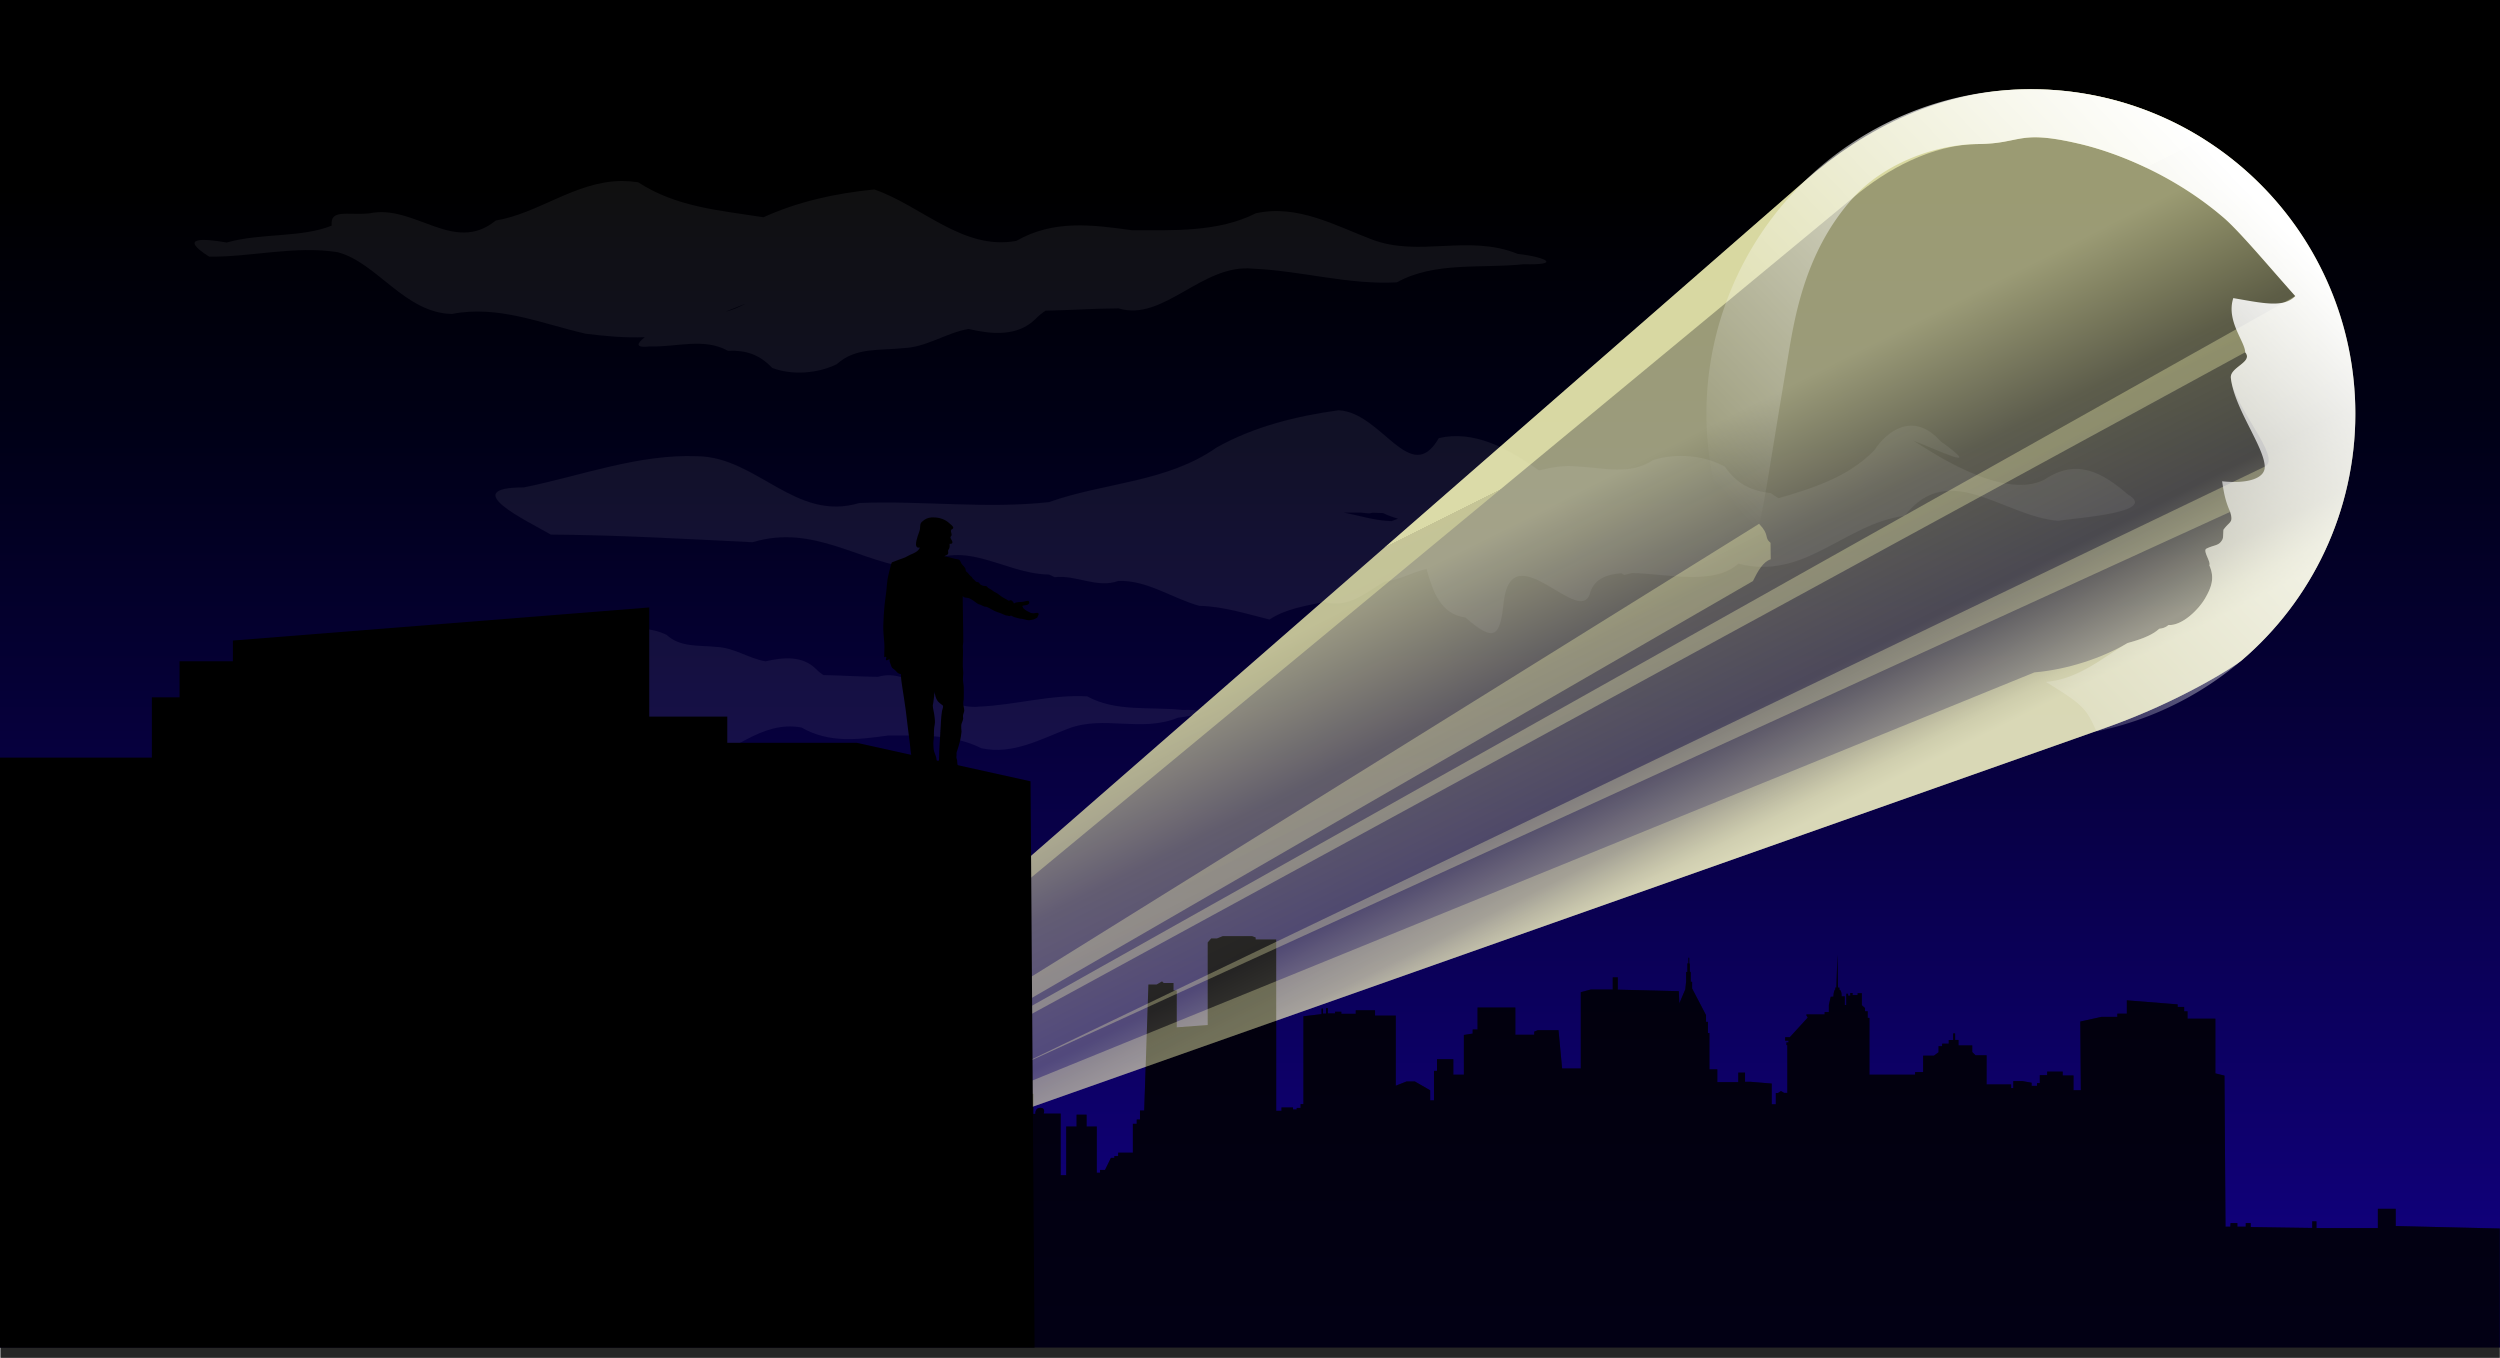
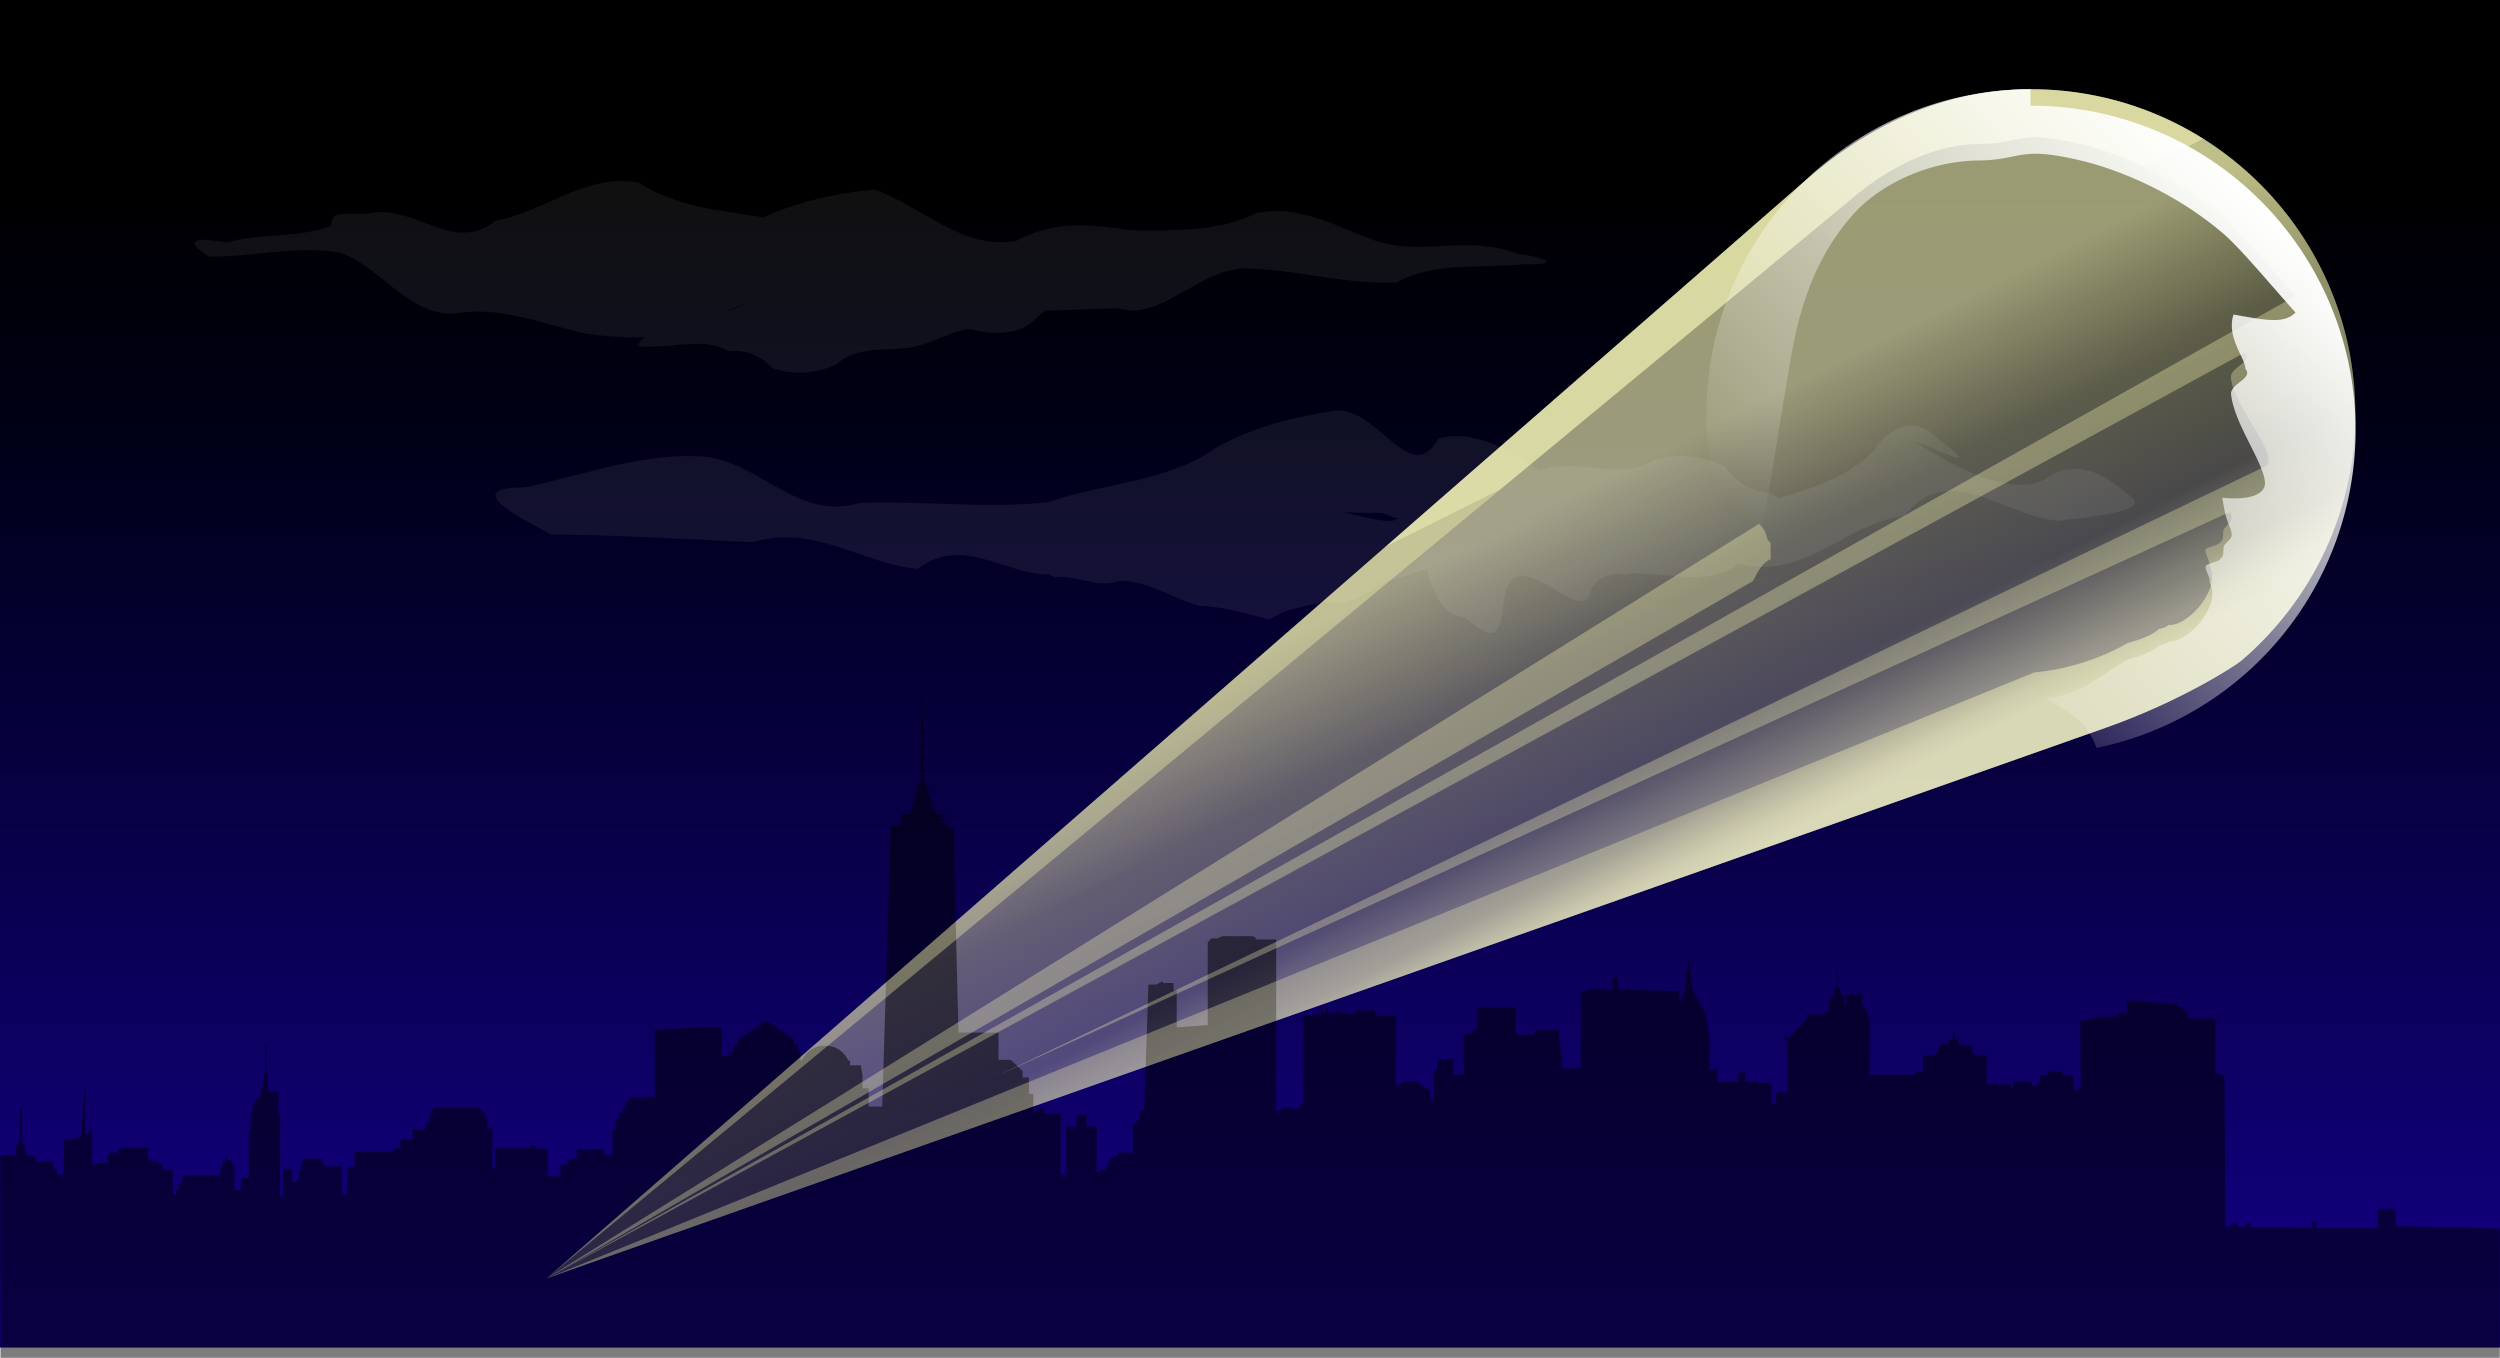
<svg xmlns="http://www.w3.org/2000/svg" xmlns:ns1="http://sodipodi.sourceforge.net/DTD/sodipodi-0.dtd" xmlns:ns2="http://www.inkscape.org/namespaces/inkscape" xmlns:xlink="http://www.w3.org/1999/xlink" id="svg2" ns1:docname="trump signal.svg" ns2:export-filename="/media/OLEG/Vector Art/my_folder/moon.png" viewBox="0 0 2528.809 1373.443" ns1:version="0.32" ns2:export-xdpi="16.886345" version="1.0" ns2:output_extension="org.inkscape.output.svg.inkscape" ns2:export-ydpi="16.886345" ns2:version="1.0.2 (e86c870879, 2021-01-15, custom)" width="2528.809" height="1373.443">
  <title id="title1050">Trump Signal</title>
  <ns1:namedview id="base" ns2:snap-center="true" ns2:zoom="0.16471339" borderopacity="1.0" ns2:current-layer="layer1" ns2:cx="936.74702" ns2:cy="1534.012" ns2:snap-grids="false" ns2:snap-bbox-midpoints="true" ns2:object-paths="true" ns2:snap-bbox="true" showgrid="false" ns2:snap-nodes="true" ns2:snap-midpoints="true" ns2:snap-global="false" ns2:document-units="px" bordercolor="#666666" ns2:window-x="-8" ns2:window-y="-8" ns2:object-nodes="true" ns2:window-width="1366" ns2:pageopacity="0.0" ns2:pageshadow="2" pagecolor="#ffffff" ns2:window-height="745" ns2:document-rotation="0" ns2:window-maximized="1" fit-margin-top="0" fit-margin-left="0" fit-margin-right="0" fit-margin-bottom="0">
    <ns2:grid id="grid2792" visible="true" type="xygrid" enabled="true" empspacing="10" originx="0.007" originy="0.012" />
  </ns1:namedview>
  <defs id="defs4">
    <linearGradient ns2:collect="always" id="linearGradient1046">
      <stop style="stop-color:#ffffff;stop-opacity:1;" offset="0" id="stop1042" />
      <stop style="stop-color:#ffffff;stop-opacity:0;" offset="1" id="stop1044" />
    </linearGradient>
    <linearGradient ns2:collect="always" id="linearGradient1031">
      <stop style="stop-color:#ffffbd;stop-opacity:1" offset="0" id="stop1023" />
      <stop style="stop-color:#ffffaf;stop-opacity:0.6;" offset="0" id="stop1025" />
      <stop style="stop-color:#ffffba;stop-opacity:0.47" offset="0.863" id="stop1027" />
      <stop style="stop-color:#ffffcc;stop-opacity:1" offset="1" id="stop1029" />
    </linearGradient>
    <linearGradient ns2:collect="always" id="linearGradient1007">
      <stop style="stop-color:#ffffbd;stop-opacity:1" offset="0" id="stop1003" />
      <stop style="stop-color:#ffffaf;stop-opacity:0.6;" offset="0.365" id="stop1013" />
      <stop style="stop-color:#ffffba;stop-opacity:0.47" offset="0.715" id="stop1011" />
      <stop style="stop-color:#ffffcc;stop-opacity:1" offset="1" id="stop1005" />
    </linearGradient>
    <linearGradient ns2:collect="always" id="linearGradient884">
      <stop style="stop-color:#000000;stop-opacity:1;" offset="0" id="stop880" />
      <stop style="stop-color:#000016;stop-opacity:1;" offset="0.208" id="stop888" />
      <stop style="stop-color:#120087;stop-opacity:1" offset="1" id="stop882" />
    </linearGradient>
    <linearGradient ns2:collect="always" xlink:href="#linearGradient884" id="linearGradient886" x1="744.455" y1="-825.991" x2="744.455" y2="341.745" gradientUnits="userSpaceOnUse" />
    <filter ns2:collect="always" style="color-interpolation-filters:sRGB" id="filter1319" x="-0.021" width="1.043" y="-0.157" height="1.314">
      <feGaussianBlur ns2:collect="always" stdDeviation="13.226" id="feGaussianBlur1321" />
    </filter>
    <filter ns2:collect="always" style="color-interpolation-filters:sRGB" id="filter1442" x="-0.02" width="1.039" y="-0.169" height="1.338">
      <feGaussianBlur ns2:collect="always" stdDeviation="13.248" id="feGaussianBlur1444" />
    </filter>
    <linearGradient ns2:collect="always" xlink:href="#linearGradient1007" id="linearGradient1009" x1="1442.291" y1="575.653" x2="1614.762" y2="918.075" gradientUnits="userSpaceOnUse" />
    <linearGradient ns2:collect="always" xlink:href="#linearGradient1031" id="linearGradient1021" x1="1555.908" y1="475.98" x2="1752.265" y2="869.515" gradientUnits="userSpaceOnUse" />
    <linearGradient ns2:collect="always" xlink:href="#linearGradient1046" id="linearGradient1048" x1="2819.139" y1="-788.138" x2="2387.176" y2="-375.809" gradientUnits="userSpaceOnUse" />
  </defs>
  <g id="layer1" ns2:label="Layer 1" ns2:groupmode="layer" transform="translate(-510.093,1015.912)">
    <rect id="rect4845" style="fill:url(#linearGradient886);fill-opacity:1;stroke-width:1" height="1363.105" width="2528.809" y="-1015.912" x="510.093" />
-     <path id="path1468" style="opacity:0.698;stroke-width:0.988" d="m 932.307,703.062 0.367,24.141 h -1.646 v 1.586 h 0.975 v 10.789 h -1.098 v 2.318 h 1.098 v 10.975 h -1.646 v 1.705 h 1.402 v 10.975 h -1.891 v 2.193 h 1.525 v 10.547 h -1.951 v 2.072 h 2.195 l -0.123,10.975 -1.889,-0.184 -8.658,32.373 -5.547,0.061 -5.426,0.67 0.061,1.951 3.414,0.914 0.121,0.672 -3.961,0.67 v 1.402 l 2.377,0.488 v 1.402 l -2.195,0.305 v 1.707 h 0.854 l 0.121,1.158 h -9.693 l -8.717,284.336 H 878.656 v -18.412 h -6.217 v -12.803 l -1.646,-10.424 h -10.975 v -4.877 h -1.707 c 0,0 -5.974,-15.059 -23.471,-15.059 -17.496,0 -23.592,14.998 -23.592,14.998 h -1.281 v -9.328 h -2.438 v -7.072 h -4.512 v -5.242 l -27.557,-18.352 -29.02,19.142 v 5.793 h -4.084 v 6.4 h -3.17 v 4.146 h -9.389 v -29.02 c -9.693,-1.524 -67.365,2.926 -67.365,2.926 v 67.733 h -25.727 v 4.328 h -3.293 v 5.244 h -3.414 v 5.975 h -4.145 v 6.521 h -3.109 v 10.914 H 619.377 v 25.543 h -5.67 v -1.523 h -2.805 v -4.268 H 583.469 v 9.541 h -5.822 l -1.615,1.615 h -1.951 v 4.328 h -7.193 v 11.828 h -12.619 v -27.922 h -12.314 v -3.719 h -5.67 v 3.293 h -35.543 v 20.605 h -2.744 v -40.602 h -5 v -11.521 h -1.891 v -2.562 l -6.523,-7.07 h -44.016 l -5.121,4.144 v 4.938 h -1.219 v 6.586 h -3.779 v 5.303 l -1.77,2.195 c -4.511,-1.768 -11.277,-1.098 -11.277,-1.098 v 10.182 h -12.375 v 9.021 h -7.377 v 3.293 h -39.018 v 14.447 l -7.07,2.012 -0.977,27.189 h -4.512 v -28.773 H 327.967 l -2.074,-4.146 v -3.658 h -19.691 v 5.67 c 0,-0.061 -1.951,0 -1.951,0 v 5.73 l -1.949,2.621 v 4.33 h -1.463 v 5.365 h -5.182 v -13.475 h -9.572 v 28.227 h -2.682 v -82.727 h -1.891 v -23.715 H 270.904 v -18.229 h -1.523 v -28.898 h -1.281 v 28.898 h -1.34 l -0.854,12.619 -3.109,12.07 h -3.293 v 3.658 h -2.438 v 3.902 h -1.707 v 7.316 h -1.828 v 17.861 h -1.951 v 48.162 h -7.865 v 12.496 h -6.523 v -23.896 h -1.34 v -2.439 h -1.098 v -1.951 h -1.221 v -2.377 h -3.658 v -2.986 h -2.193 v 4.145 h -2.439 v 5.182 h -1.463 v 4.877 h -1.584 v 4.33 h -37.006 v 3.352 h -1.463 v 5.061 H 180.375 v 7.072 h -2.439 v 4.268 h -3.047 v -25.666 h -10.791 v -5.914 h -4.574 v -2.012 h -5.607 l -2.621,-2.621 h -1.951 v -11.219 h -27.557 l -3.414,4.695 h -7.742 v 2.865 h -2.072 c 0,0 0.122,6.584 0.061,7.133 -0.061,0.548 -7.803,0.365 -7.803,0.365 l -7.498,2.803 -0.307,-38.713 -4.754,6.828 -2.256,-0.061 0.242,-44.443 h -0.791 l -3.232,46.15 -10.059,4.449 -7.133,-0.365 -1.158,35.48 h -6.156 v -6.035 c 0,0 -3.902,-0.061 -3.963,0 -0.061,0.061 0,-7.559 0,-7.559 H 35.768 v -5.854 h -9.266 l -1.523,-11.4 -2.439,-0.609 -0.305,-36.883 h -1.586 l -1.463,37.555 -2.803,0.426 -0.305,10.912 -15.852,-0.305 0.268,204.91 H 2528.574 l 0.01,-130.777 -105.281,-2.502 v -17.436 h -18.045 v 19.51 h -62.123 v -6.828 h -4.268 v 6.705 l -62.244,-0.914 v -4.024 h -4.998 v 3.658 h -8.475 v -3.658 h -6.889 l -0.244,3.658 h -4.877 l -1.035,-152.836 -9.207,-2.256 v -55.355 h -28.164 v -7.438 h -3.416 v -4.451 h -6.584 v -2.561 l -51.393,-4.084 v 13.473 h -9.633 v 3.232 h -15.973 l -21.459,4.754 0.549,69.439 h -7.438 v -14.875 h -10.912 v -3.902 h -15.729 v 3.535 h -7.438 v 8.047 h -2.805 v 2.805 h -5.486 v -3.17 l -9.633,-1.707 h -8.9 v 7.133 h -2.195 v -3.719 h -24.812 v -29.506 h -11.277 l -3.232,-3.232 v -6.705 h -13.9 v -5.549 h -3.414 v -6.644 h -2.012 v 6.707 h -4.449 v 3.717 h -6.707 v 2.562 h -3.598 v 6.096 l -4.693,3.475 h -10.912 v 16.582 h -8.109 v 2.621 h -46.211 v -57.428 h -1.768 v -6.705 h -2.682 v -3.232 l -3.231,-2.865 v -12.191 h -4.268 v 1.949 h -5.061 v -2.133 h -2.377 v 2.744 h -2.195 v -1.951 h -1.828 v 11.34 h -1.524 v -8.719 h -3.172 c 0.121,-6.645 -2.254,-6.705 -2.254,-6.705 v -2.135 h -1.404 l -0.549,-33.592 -1.158,33.531 h -1.035 v 1.707 c -2.012,2.012 -1.891,7.438 -1.891,7.438 l -2.742,0.183 -1.891,8.229 v 7.256 h -4.268 v 2.316 h -18.412 v 1.098 l 1.342,2.133 -18.168,19.875 h -4.693 v 3.475 h 3.353 v 1.768 h -2.074 v 2.744 h 0.916 v 48.344 h -3.172 l -3.291,-1.891 -2.988,2.012 h -2.193 v 11.4 h -4.146 v -20.971 l -21.275,-1.77 h -5.73 v -9.326 h -6.828 v 9.633 h -21.215 v -12.924 h -7.986 v -36.762 h -1.524 v -11.217 h -1.891 v -6.828 l -14.084,-27.008 v -6.705 h -1.34 v -9.572 l -0.977,-0.975 v -7.865 h -0.609 v -5.975 h -0.791 v 5.73 h -1.098 v 8.656 h -1.219 v 9.389 l -0.854,8.23 -6.035,14.145 -0.549,-12.316 -61.697,-1.524 v -12.435 h -5.121 v 12.314 h -22.25 l -10.061,2.682 v 77.182 h -18.898 l -3.658,-38.713 h -20.971 l -3.598,1.463 v 3.109 h -19.082 v -27.494 h -38.225 v 22.191 h -4.938 v 4.144 l -8.9,1.402 v 40.176 h -10.67 v -15.668 h -16.52 v 11.826 h -3.049 v 29.75 h -3.84 v -10.119 l -15.547,-8.963 h -8.291 l -10.973,4.33 v -70.9 h -20.973 v -5.428 h -19.508 v 3.598 h -14.572 v -2.133 h -6.34 v 1.707 h -7.314 v -5.305 h -1.83 v 5.549 h -3.047 v -5.121 h -1.525 v 5.609 l -18.289,2.195 v 88.764 h -2.865 v 3.902 h -3.961 v 1.584 h -3.719 v -2.012 h -11.645 v 3.354 h -5.365 V 950.273 h -20.789 v -2.012 l -3.598,-1.342 h -29.688 l -5.914,2.377 h -5.793 l -3.475,4.023 v 83.521 l -31.336,2.316 v -37.31 h -3.291 v -7.498 h -9.938 l -1.647,-1.646 -5.486,3.17 h -8.291 l -4.268,127.477 h -4.268 v 9.084 h -3.293 v 4.328 h -3.9 v 29.201 h -14.875 v 3.414 h -3.84 v 1.83 h -3.475 l -5.975,12.191 h -5.061 v 2.865 h -3.291 v -46.76 h -10.303 v -12.01 h -10.121 v 12.01 h -10.486 v 49.26 h -5.607 v -62.307 h -17.193 c 0,0 2.317,-5.914 -3.352,-5.914 -5.669,0 -5.061,6.158 -5.061,6.158 h -2.072 v -20.24 h -4.389 v -16.582 h -6.523 v -6.463 l -11.889,-11.338 h -12.438 v -27.557 h -40.48 l -5.059,-206.607 -6.523,-1.584 0.121,-2.316 -6.768,-1.83 0.307,-1.035 4.205,-0.488 -0.06,-1.586 -5.244,-0.914 v -0.67 l 5,-0.428 v -1.951 c -3.962,-2.256 -10.303,-2.256 -10.303,-2.256 l -8.9,-31.092 h -2.195 v -10.791 h 2.074 v -2.561 h -2.014 v -10.547 h 1.77 v -2.256 h -1.891 v -10.607 h 1.646 v -2.072 h -1.768 v -10.912 h 1.646 v -2.256 h -1.951 v -10.912 h 1.279 v -1.463 h -1.523 V 703.062 Z" transform="translate(510.1,-1015.9)" />
    <path id="path1000" style="opacity:0.607;fill:url(#linearGradient1009);fill-opacity:1;stroke-width:0.942" d="m 2053.828,90.234 c -88.876,0.123 -166.693,38.551 -228.484,93.033 L 552.947,1293.066 2130.477,735.945 c 74.854,-26.436 130.274,-62.209 136.824,-67.803 71.145,-60.749 115.186,-150.914 115.188,-249.703 3e-4,-181.263 -146.944,-328.205 -328.207,-328.205 z" transform="translate(510.1,-1015.9)" />
    <path id="path2" style="opacity:0.51;stroke-width:0.988" d="m 932.307,703.062 0.367,24.141 h -1.646 v 1.586 h 0.975 v 10.789 h -1.098 v 2.318 h 1.098 v 10.975 h -1.646 v 1.705 h 1.402 v 10.975 h -1.891 v 2.193 h 1.525 v 10.547 h -1.951 v 2.072 h 2.195 l -0.123,10.975 -1.889,-0.184 -8.658,32.373 -5.547,0.061 -5.426,0.67 0.061,1.951 3.414,0.914 0.121,0.672 -3.961,0.67 v 1.402 l 2.377,0.488 v 1.402 l -2.195,0.305 v 1.707 h 0.854 l 0.121,1.158 h -9.693 l -8.717,284.336 H 878.656 v -18.412 h -6.217 v -12.803 l -1.646,-10.424 h -10.975 v -4.877 h -1.707 c 0,0 -5.974,-15.059 -23.471,-15.059 -17.496,0 -23.592,14.998 -23.592,14.998 h -1.281 v -9.328 h -2.438 v -7.072 h -4.512 v -5.242 l -27.557,-18.352 -29.02,19.142 v 5.793 h -4.084 v 6.4 h -3.17 v 4.146 h -9.389 v -29.02 c -9.693,-1.524 -67.365,2.926 -67.365,2.926 v 67.733 h -25.727 v 4.328 h -3.293 v 5.244 h -3.414 v 5.975 h -4.145 v 6.521 h -3.109 v 10.914 H 619.377 v 25.543 h -5.67 v -1.523 h -2.805 v -4.268 H 583.469 v 9.541 h -5.822 l -1.615,1.615 h -1.951 v 4.328 h -7.193 v 11.828 h -12.619 v -27.922 h -12.314 v -3.719 h -5.67 v 3.293 h -35.543 v 20.605 h -2.744 v -40.602 h -5 v -11.521 h -1.891 v -2.562 l -6.523,-7.07 h -44.016 l -5.121,4.144 v 4.938 h -1.219 v 6.586 h -3.779 v 5.303 l -1.77,2.195 c -4.511,-1.768 -11.277,-1.098 -11.277,-1.098 v 10.182 h -12.375 v 9.021 h -7.377 v 3.293 h -39.018 v 14.447 l -7.07,2.012 -0.977,27.189 h -4.512 v -28.773 H 327.967 l -2.074,-4.146 v -3.658 h -19.691 v 5.67 c 0,-0.061 -1.951,0 -1.951,0 v 5.73 l -1.949,2.621 v 4.33 h -1.463 v 5.365 h -5.182 v -13.475 h -9.572 v 28.227 h -2.682 v -82.727 h -1.891 v -23.715 H 270.904 v -18.229 h -1.523 v -28.898 h -1.281 v 28.898 h -1.34 l -0.854,12.619 -3.109,12.07 h -3.293 v 3.658 h -2.438 v 3.902 h -1.707 v 7.316 h -1.828 v 17.861 h -1.951 v 48.162 h -7.865 v 12.496 h -6.523 v -23.896 h -1.34 v -2.439 h -1.098 v -1.951 h -1.221 v -2.377 h -3.658 v -2.986 h -2.193 v 4.145 h -2.439 v 5.182 h -1.463 v 4.877 h -1.584 v 4.33 h -37.006 v 3.352 h -1.463 v 5.061 H 180.375 v 7.072 h -2.439 v 4.268 h -3.047 v -25.666 h -10.791 v -5.914 h -4.574 v -2.012 h -5.607 l -2.621,-2.621 h -1.951 v -11.219 h -27.557 l -3.414,4.695 h -7.742 v 2.865 h -2.072 c 0,0 0.122,6.584 0.061,7.133 -0.061,0.548 -7.803,0.365 -7.803,0.365 l -7.498,2.803 -0.307,-38.713 -4.754,6.828 -2.256,-0.061 0.242,-44.443 h -0.791 l -3.232,46.15 -10.059,4.449 -7.133,-0.365 -1.158,35.48 h -6.156 v -6.035 c 0,0 -3.902,-0.061 -3.963,0 -0.061,0.061 0,-7.559 0,-7.559 H 35.768 v -5.854 h -9.266 l -1.523,-11.4 -2.439,-0.609 -0.305,-36.883 h -1.586 l -1.463,37.555 -2.803,0.426 -0.305,10.912 -15.852,-0.305 0.268,204.91 H 2528.574 l 0.01,-130.777 -105.281,-2.502 v -17.436 h -18.045 v 19.51 h -62.123 v -6.828 h -4.268 v 6.705 l -62.244,-0.914 v -4.024 h -4.998 v 3.658 h -8.475 v -3.658 h -6.889 l -0.244,3.658 h -4.877 l -1.035,-152.836 -9.207,-2.256 v -55.355 h -28.164 v -7.438 h -3.416 v -4.451 h -6.584 v -2.561 l -51.393,-4.084 v 13.473 h -9.633 v 3.232 h -15.973 l -21.459,4.754 0.549,69.439 h -7.438 v -14.875 h -10.912 v -3.902 h -15.729 v 3.535 h -7.438 v 8.047 h -2.805 v 2.805 h -5.486 v -3.17 l -9.633,-1.707 h -8.9 v 7.133 h -2.195 v -3.719 h -24.812 v -29.506 h -11.277 l -3.232,-3.232 v -6.705 h -13.9 v -5.549 h -3.414 v -6.644 h -2.012 v 6.707 h -4.449 v 3.717 h -6.707 v 2.562 h -3.598 v 6.096 l -4.693,3.475 h -10.912 v 16.582 h -8.109 v 2.621 h -46.211 v -57.428 h -1.768 v -6.705 h -2.682 v -3.232 l -3.231,-2.865 v -12.191 h -4.268 v 1.949 h -5.061 v -2.133 h -2.377 v 2.744 h -2.195 v -1.951 h -1.828 v 11.34 h -1.524 v -8.719 h -3.172 c 0.121,-6.645 -2.254,-6.705 -2.254,-6.705 v -2.135 h -1.404 l -0.549,-33.592 -1.158,33.531 h -1.035 v 1.707 c -2.012,2.012 -1.891,7.438 -1.891,7.438 l -2.742,0.183 -1.891,8.229 v 7.256 h -4.268 v 2.316 h -18.412 v 1.098 l 1.342,2.133 -18.168,19.875 h -4.693 v 3.475 h 3.353 v 1.768 h -2.074 v 2.744 h 0.916 v 48.344 h -3.172 l -3.291,-1.891 -2.988,2.012 h -2.193 v 11.4 h -4.146 v -20.971 l -21.275,-1.77 h -5.73 v -9.326 h -6.828 v 9.633 h -21.215 v -12.924 h -7.986 v -36.762 h -1.524 v -11.217 h -1.891 v -6.828 l -14.084,-27.008 v -6.705 h -1.34 v -9.572 l -0.977,-0.975 v -7.865 h -0.609 v -5.975 h -0.791 v 5.73 h -1.098 v 8.656 h -1.219 v 9.389 l -0.854,8.23 -6.035,14.145 -0.549,-12.316 -61.697,-1.524 v -12.435 h -5.121 v 12.314 h -22.25 l -10.061,2.682 v 77.182 h -18.898 l -3.658,-38.713 h -20.971 l -3.598,1.463 v 3.109 h -19.082 v -27.494 h -38.225 v 22.191 h -4.938 v 4.144 l -8.9,1.402 v 40.176 h -10.67 v -15.668 h -16.52 v 11.826 h -3.049 v 29.75 h -3.84 v -10.119 l -15.547,-8.963 h -8.291 l -10.973,4.33 v -70.9 h -20.973 v -5.428 h -19.508 v 3.598 h -14.572 v -2.133 h -6.34 v 1.707 h -7.314 v -5.305 h -1.83 v 5.549 h -3.047 v -5.121 h -1.525 v 5.609 l -18.289,2.195 v 88.764 h -2.865 v 3.902 h -3.961 v 1.584 h -3.719 v -2.012 h -11.645 v 3.354 h -5.365 V 950.273 h -20.789 v -2.012 l -3.598,-1.342 h -29.688 l -5.914,2.377 h -5.793 l -3.475,4.023 v 83.521 l -31.336,2.316 v -37.31 h -3.291 v -7.498 h -9.938 l -1.647,-1.646 -5.486,3.17 h -8.291 l -4.268,127.477 h -4.268 v 9.084 h -3.293 v 4.328 h -3.9 v 29.201 h -14.875 v 3.414 h -3.84 v 1.83 h -3.475 l -5.975,12.191 h -5.061 v 2.865 h -3.291 v -46.76 h -10.303 v -12.01 h -10.121 v 12.01 h -10.486 v 49.26 h -5.607 v -62.307 h -17.193 c 0,0 2.317,-5.914 -3.352,-5.914 -5.669,0 -5.061,6.158 -5.061,6.158 h -2.072 v -20.24 h -4.389 v -16.582 h -6.523 v -6.463 l -11.889,-11.338 h -12.438 v -27.557 h -40.48 l -5.059,-206.607 -6.523,-1.584 0.121,-2.316 -6.768,-1.83 0.307,-1.035 4.205,-0.488 -0.06,-1.586 -5.244,-0.914 v -0.67 l 5,-0.428 v -1.951 c -3.962,-2.256 -10.303,-2.256 -10.303,-2.256 l -8.9,-31.092 h -2.195 v -10.791 h 2.074 v -2.561 h -2.014 v -10.547 h 1.77 v -2.256 h -1.891 v -10.607 h 1.646 v -2.072 h -1.768 v -10.912 h 1.646 v -2.256 h -1.951 v -10.912 h 1.279 v -1.463 h -1.523 V 703.062 Z" transform="translate(510.1,-1015.9)" />
    <path id="path3626" style="opacity:0.25;fill:#ffffff;stroke:none;stroke-width:0.84;filter:url(#filter1442)" d="m 1139.742,-832.818 c -0.756,-0.007 -1.513,-0.007 -2.269,0.002 -46.218,1.111 -82.154,32.544 -125.953,40.016 -42.443,34.643 -82.291,-17.184 -127.996,-7.238 -22.326,1.931 -39.772,-4.585 -37.898,12.355 -30.539,12.455 -71.598,7.254 -106.25,17.096 -23.393,-4.113 -49.456,-5.863 -17.783,14.217 40.719,0.831 86.555,-11.368 130.02,-4.457 39.863,10.445 67.639,61.35 115.533,62.49 46.854,-9.245 90.471,9.7 135.393,19.98 19.342,2.393 39.761,4.348 59.785,3.518 -7.647,6.066 -10.921,11.209 5.734,9.295 26.184,0.984 53.847,-9.112 78.392,4.473 17.914,-0.824 31.964,3.705 44.697,17.281 20.08,7.713 46.054,5.748 65.381,-3.756 18.863,-17.32 44.035,-13.628 67.539,-16.26 23.049,-0.835 42.93,-15.395 65.695,-19.383 22.429,5.275 49.322,8.343 67.898,-10.223 3.149,-3.254 6.541,-5.967 10.113,-8.281 24.404,-0.36 48.941,-2.228 73.668,-2.311 45.712,13.992 84.552,-45.62 136.352,-40.125 48.48,2.059 96.279,16.505 145.297,13.795 38.318,-21.287 85.813,-13.726 128.203,-18.303 38.647,1.06 22.948,-7.209 -6.045,-10.449 -50.006,-20.298 -99.801,3.854 -147.875,-14.74 -36.215,-13.695 -74.778,-35.655 -116.975,-26.338 -37.948,19.245 -83.403,17.184 -125.326,17.145 -40.215,-5.555 -79.362,-10.782 -116.873,10.758 -53.971,10.078 -95.941,-35.567 -143.744,-52.008 -41.241,4.093 -78.283,12.785 -112.103,28.133 -44.8,-7.097 -87.845,-10.152 -126.789,-35.396 -5.236,-0.776 -10.526,-1.233 -15.82,-1.285 z m 124.764,123.938 c -6.614,3.549 -13.426,6.542 -20.666,8.309 6.839,-2.78 13.716,-5.565 20.666,-8.309 z" />
    <path id="path1047" style="opacity:0.255;fill:#ffffff;fill-opacity:1;stroke:none;stroke-width:1.512;stroke-linecap:round;filter:url(#filter1319)" d="m 1780.175,-598.138 c -38.24,5.262 -76.621,14.737 -110.588,33.738 -45.264,31.854 -101.67,31.64 -152.09,49.58 -56.913,6.341 -114.754,-1.5 -172.064,0.809 -57.775,17.518 -92.723,-41.707 -146.824,-42.43 -53.832,-2.14 -105.291,17.738 -157.475,28.283 -61.374,0.053 3.055,30.441 24.442,42.832 60.648,0.369 122.063,3.941 182.957,6.926 56.684,-17.032 97.07,19.105 149.869,24.189 40.378,-30.458 76.371,3.967 117.984,5.088 0.477,0.051 0.951,0.089 1.426,0.131 1.82,0.851 3.497,1.638 4.834,2.312 19.495,-2.36 38.59,10.444 57.793,3.373 26.077,-0.877 48.889,15.818 73.438,22.617 21.843,0.448 42.862,7.307 63.641,12.412 14.699,-9.743 32.412,-12.303 49.305,-15.885 22.571,5.906 36.765,-7.768 54.828,-18.381 13.433,-1.47 25.59,-8.647 38.352,-11.637 5.812,21.003 12.908,41.064 35.301,44.066 26.66,23.371 31.577,17.319 34.795,-14.783 8.092,-62.83 70.714,26.836 78.652,-8.717 4.136,-11.535 14.54,-15.697 28.027,-16.656 0.854,0.509 1.7,1.034 2.535,1.588 2.334,-0.574 4.673,-1.173 7.014,-1.779 31.761,0.583 74.559,11.704 96.504,-8.508 59.995,15.674 96.486,-36.284 150.967,-43.436 40.415,-51.447 88.972,0.293 139.024,4.6 15.328,-2.638 91.942,-7.279 63.685,-23.773 -23.279,-20.031 -46.472,-33.49 -75.971,-13.604 -39.257,20.014 -108.859,-29.617 -118.723,-35.246 19.299,6.977 66.718,30.509 24.467,0.398 -24.086,-27.263 -48.343,-9.8 -60.242,8.389 -23.486,23.918 -54.719,34.019 -86.637,43.246 -2.389,-1.306 -4.722,-2.803 -6.982,-4.549 -17.832,-1.901 -31.032,-8.508 -41.56,-23.857 -18.679,-10.668 -44.651,-12.663 -65.195,-6.199 -21.27,14.26 -45.592,6.796 -69.223,5.834 -11.673,-1.36 -23.074,0.929 -34.506,3.564 -27.818,-20.264 -59.645,-36.764 -90.811,-29.244 -25.727,44.668 -51.459,-23.346 -90.947,-25.293 z m 10.871,92.82 c 3.084,-0.007 6.165,-5.3e-4 9.244,0.019 2.515,0.18 5.041,0.429 7.582,0.771 1.065,-0.24 2.105,-0.448 3.121,-0.629 3.18,0.067 6.356,0.155 9.527,0.275 4.381,2.155 8.932,3.802 13.588,5.084 -1.977,0.726 -3.935,1.468 -5.842,2.236 -14.734,-0.313 -28.962,-5.023 -43.277,-7.725 2.019,-0.012 4.039,-0.029 6.057,-0.033 z" transform="matrix(1.115,0,0,1.115,-120.83,65.997)" />
-     <path id="path1453" style="opacity:0.25;fill:#ffffff;stroke:none;stroke-width:0.84;filter:url(#filter1442)" d="m 1139.742,-832.818 c -0.756,-0.007 -1.513,-0.007 -2.269,0.002 -46.218,1.111 -82.154,32.544 -125.953,40.016 -42.443,34.643 -82.291,-17.184 -127.996,-7.238 -22.326,1.931 -39.772,-4.585 -37.898,12.355 -30.539,12.455 -71.598,7.254 -106.25,17.096 -23.393,-4.113 -49.456,-5.863 -17.783,14.217 40.719,0.831 86.555,-11.368 130.02,-4.457 39.863,10.445 67.639,61.35 115.533,62.49 46.854,-9.245 90.471,9.7 135.393,19.98 19.342,2.393 39.761,4.348 59.785,3.518 -7.647,6.066 -10.921,11.209 5.734,9.295 26.184,0.984 53.847,-9.112 78.392,4.473 17.914,-0.824 31.964,3.705 44.697,17.281 20.08,7.713 46.054,5.748 65.381,-3.756 18.863,-17.32 44.035,-13.628 67.539,-16.26 23.049,-0.835 42.93,-15.395 65.695,-19.383 22.429,5.275 49.322,8.343 67.898,-10.223 3.149,-3.254 6.541,-5.967 10.113,-8.281 24.404,-0.36 48.941,-2.228 73.668,-2.311 45.712,13.992 84.552,-45.62 136.352,-40.125 48.48,2.059 96.279,16.505 145.297,13.795 38.318,-21.287 85.813,-13.726 128.203,-18.303 38.647,1.06 22.948,-7.209 -6.045,-10.449 -50.006,-20.298 -99.801,3.854 -147.875,-14.74 -36.215,-13.695 -74.778,-35.655 -116.975,-26.338 -37.948,19.245 -83.403,17.184 -125.326,17.145 -40.215,-5.555 -79.362,-10.782 -116.873,10.758 -53.971,10.078 -95.941,-35.567 -143.744,-52.008 -41.241,4.093 -78.283,12.785 -112.103,28.133 -44.8,-7.097 -87.845,-10.152 -126.789,-35.396 -5.236,-0.776 -10.526,-1.233 -15.82,-1.285 z m 124.764,123.938 c -6.614,3.549 -13.426,6.542 -20.666,8.309 6.839,-2.78 13.716,-5.565 20.666,-8.309 z" transform="matrix(0.751,0,0,-0.751,165.623,-859.998)" />
    <path id="path956" style="opacity:0.607;fill:url(#linearGradient1021);fill-opacity:1;stroke-width:0.942" d="m 2053.828,90.234 c -88.876,0.123 -166.693,38.551 -228.484,93.033 L 552.947,1293.066 1875.297,199.174 c 32.671,-27.477 78.54,-53.049 125.572,-53.492 45.077,-0.424 39.556,-15.191 103.85,0.084 32.77,7.785 92.074,29.326 144.588,74.428 16.59,14.248 49.057,53.223 72.436,79.27 L 552.947,1293.066 2271.049,356.334 c 8.523,9.961 -15.636,14.991 -14.484,25.891 3.201,30.303 52.332,81.098 34.293,89.77 L 1008.117,1088.584 2255.887,517.75 c 3.406,11.52 -0.441,9.222 -6.83,18.109 -0.531,8.201 0.116,8.715 -2.361,11.918 -3.35,4.331 -7.203,3.436 -14.795,7.139 -4.161,2.03 4.753,13.47 2.889,16.857 5.536,12.752 2.446,21.817 -4.348,33.598 -6.188,10.729 -22.774,27.651 -37.06,26.867 -2.917,2.689 -6.42,3.448 -9.227,3.754 -7.972,7.309 -21.115,11.442 -32.119,14.469 -26.237,15.348 -60.859,26.789 -94.221,29.667 L 552.947,1293.066 2130.477,735.945 c 74.854,-26.436 130.274,-62.209 136.824,-67.803 71.145,-60.749 115.186,-150.914 115.188,-249.703 3e-4,-181.263 -146.944,-328.205 -328.207,-328.205 z M 552.947,1293.066 994.619,1081.527 Z m 0,0 1220.172,-705.312 c 4.946,-10.233 10.615,-19.884 18.041,-22.035 l -0.225,-16.637 c -6.88,-5.611 -0.356,-7.363 -11.564,-19.258 z" transform="translate(510.1,-1015.9)" ns1:nodetypes="ccccscscccsscccsccscccccsscscccccccccc" />
-     <path id="path2-7" style="opacity:1;fill:url(#linearGradient1048);fill-opacity:1;stroke-width:0.942" d="m 2563.927,-925.665 a 328.205,328.205 0 0 0 -327.751,328.206 328.205,328.205 0 0 0 47.044,169.314 c 4.946,-10.233 10.614,-19.884 18.04,-22.035 l -0.224,-16.637 c -6.88,-5.611 -0.357,-7.363 -11.565,-19.258 5.472,-19.848 12.672,-71.045 27.597,-158.857 7.071,-41.599 15.722,-113.978 68.329,-171.793 28.73,-31.575 78.541,-53.05 125.573,-53.493 45.077,-0.424 39.556,-15.192 103.849,0.083 32.77,7.785 92.073,29.328 144.587,74.429 16.59,14.248 49.057,53.224 72.436,79.27 -11.686,11.992 -31.508,7.5 -62.713,2.05 -7.471,23.083 11.919,43.963 12.02,54.819 8.523,9.961 -15.636,14.993 -14.484,25.892 3.201,30.303 33.756,69.761 34.293,89.768 0.316,11.778 -16.896,17.604 -43.145,14.827 1.677,10.223 2.709,18.813 8.173,30.929 3.406,11.52 -0.441,9.223 -6.83,18.111 -0.531,8.201 0.116,8.715 -2.361,11.918 -3.35,4.331 -7.203,3.435 -14.795,7.138 -4.161,2.03 4.754,13.47 2.89,16.858 5.536,12.752 2.447,21.817 -4.347,33.597 -6.188,10.729 -22.774,27.65 -37.061,26.866 -2.917,2.689 -6.42,3.449 -9.227,3.755 -7.972,7.309 -21.116,11.441 -32.12,14.468 -26.237,15.348 -49.211,36.409 -82.573,39.287 37.224,22.861 40.897,26.604 51.16,50.119 a 328.205,328.205 0 0 0 261.866,-321.427 328.205,328.205 0 0 0 -328.206,-328.206 328.205,328.205 0 0 0 -0.455,0 z" />
-     <path id="rect873" style="fill:#000000;fill-opacity:1;stroke-width:1" d="m 1166.816,-401.457 v 110.404 h 78.938 v 26.488 h 130.893 l 175.85,38.957 4.082,572.801 H 510.093 v -596.777 h 153.629 v -60.947 h 27.992 v -36.477 h 53.955 v -20.982 z" />
-     <path id="path4555" style="fill:#000000;stroke:none;stroke-width:0.116" d="m 1454.179,-492.536 c 5.986,-0.018 12.072,1.867 16.431,6.113 1.069,1.041 3.888,2.833 3.705,4.54 -0.113,1.059 -1.622,1.132 -2.071,1.985 -0.844,1.606 0.715,3.693 0.424,5.353 -0.154,0.878 -1.332,1.504 -1.179,2.329 0.296,1.589 1.62,2.861 1.97,4.425 0.204,0.907 -0.412,1.809 -1.336,1.955 -0.49,0.077 -1.019,0.025 -1.514,0.025 0.212,1.675 0.167,3.178 -0.419,4.775 -0.222,0.605 -0.78,0.983 -0.974,1.63 -0.342,1.15 0.247,2.346 -0.042,3.494 -0.297,1.181 -2.761,2.18 -3.806,2.562 v 0.116 c 3.685,0.694 7.22,1.626 10.831,2.629 1.181,0.328 3.214,0.327 4.188,1.041 1.311,0.961 1.41,2.44 2.187,3.667 1.063,1.68 2.864,3.006 3.875,4.775 0.526,0.922 0.256,2.182 0.825,3.143 0.36,0.61 1.082,0.793 1.551,1.295 0.709,0.759 1.231,1.67 1.943,2.433 0.74,0.793 1.651,1.374 2.422,2.121 0.438,0.424 0.431,1.008 0.787,1.469 0.373,0.482 0.976,0.678 1.405,1.093 0.657,0.635 1.121,1.476 1.897,1.99 0.83,0.549 1.937,0.352 2.795,0.899 0.781,0.499 0.809,1.236 1.424,1.816 0.688,0.65 2.004,1.089 2.885,1.416 1.277,0.475 2.755,-0.021 3.955,0.734 0.59,0.371 0.713,1.118 1.291,1.506 1.024,0.688 2.213,1.155 3.256,1.827 1.002,0.645 1.883,1.489 2.912,2.091 0.94,0.55 2.006,0.899 2.912,1.508 2.049,1.377 3.776,3.015 5.939,4.257 1.27,0.729 2.573,1.402 3.843,2.129 0.577,0.33 1.22,0.909 1.863,1.08 0.626,0.166 1.23,-0.488 1.863,-0.515 1.159,-0.05 2.08,1.201 2.795,1.948 l 0.715,1.463 c 0.839,-0.551 1.487,-0.867 2.129,-1.045 1.116,-0.309 3.837,-0.591 5.519,-0.572 0.611,0.007 1.848,-0.201 3.06,-0.515 2.021,-0.524 3.288,-0.706 3.874,-0.554 0.084,0.022 0.154,0.05 0.21,0.086 0.347,0.217 0.716,1.109 0.714,1.727 0,0.868 -0.972,1.831 -2.294,2.278 -0.336,0.113 -1.137,0.255 -1.782,0.313 -1.312,0.12 -2.974,0.511 -3.017,0.71 -0.016,0.072 0.091,0.282 0.237,0.468 0.146,0.185 0.339,0.627 0.427,0.982 0.184,0.736 1.19,1.811 2.32,2.479 0.367,0.217 1.07,0.676 1.56,1.02 0.491,0.344 1.39,0.818 1.998,1.054 0.608,0.236 1.373,0.615 1.701,0.842 0.385,0.266 0.687,0.388 0.852,0.344 0.141,-0.038 0.747,0.033 1.347,0.156 0.921,0.189 1.275,0.177 2.26,-0.074 0.642,-0.164 1.299,-0.259 1.46,-0.212 0.161,0.047 0.48,0.034 0.71,-0.029 1.52,-0.419 2.36,1.472 1.191,2.68 -0.34,0.351 -0.442,0.573 -0.491,1.067 -0.086,0.868 -0.412,1.167 -2.232,2.048 -1.77,0.856 -2.188,0.989 -4.219,1.333 -2.891,0.49 -2.824,0.495 -6.483,-0.452 -2.662,-0.689 -3.42,-0.837 -3.872,-0.753 -0.466,0.086 -1.158,-0.059 -4.064,-0.854 -3.325,-0.91 -3.577,-1 -4.969,-1.778 -0.431,-0.241 -0.828,-0.459 -1.2,-0.659 -0.657,0.579 -1.453,0.785 -2.45,0.443 -0.776,-0.446 -1.929,-0.283 -2.782,-0.556 -1.786,-0.57 -3.479,-1.546 -5.241,-2.21 -1.929,-0.727 -3.957,-1.239 -5.823,-2.12 -2.773,-1.31 -5.31,-3.05 -8.152,-4.232 -0.764,-0.318 -1.555,-0.092 -2.329,-0.31 -1.397,-0.395 -2.632,-1.283 -3.96,-1.849 -0.675,-0.288 -1.444,-0.273 -2.096,-0.612 -2.44,-1.267 -4.421,-3.339 -6.871,-4.634 -0.914,-0.483 -1.929,-1.183 -2.912,-1.488 -1.533,-0.475 -3.244,-0.217 -4.775,-0.889 -0.573,-0.251 -0.906,-0.79 -1.397,-1.152 0,15.378 0.607,30.765 0.582,46.118 0,1.484 -0.427,2.943 -0.465,4.425 -0.041,1.665 0.232,3.333 0.232,5.008 0,5.118 -0.358,10.237 -0.232,15.373 0.056,2.251 0.408,4.501 0.464,6.755 0.051,2.131 -0.398,4.189 -0.347,6.289 0.069,2.793 0.78,5.628 0.814,8.385 0.045,3.706 0.157,7.489 -0.01,11.18 -0.01,0.221 -0.025,0.441 -0.044,0.66 l 0.049,-0.194 v 0.466 h -0.076 c -0.011,0.11 -0.021,0.221 -0.034,0.331 l 0.11,-0.331 v 0.349 h -0.112 c -0.02,0.176 -0.042,0.351 -0.064,0.526 -0.145,1.135 -0.317,2.26 -0.288,3.434 0.057,2.306 0.929,4.455 0.94,6.794 l 0.107,-0.854 v 0.932 h -0.107 c 0,0.193 -0.01,0.387 -0.02,0.582 -0.011,0.166 -0.033,0.329 -0.06,0.49 -0.2,1.18 -0.778,2.233 -1.014,3.39 -0.021,0.104 -0.04,0.208 -0.055,0.313 -0.145,1.011 -0.01,2.062 0.013,3.097 l 0.079,-1.35 v 1.98 h -0.087 c -0.018,0.393 -0.064,0.783 -0.165,1.165 -0.125,0.477 -0.295,0.953 -0.478,1.429 -0.074,0.191 -0.148,0.383 -0.225,0.574 -0.41,1.028 -0.833,2.062 -0.97,3.121 -0.016,0.127 -0.03,0.255 -0.041,0.383 l 0.103,-0.616 v 0.699 h -0.11 c -0.158,1.98 0.26,4.072 0.257,6.101 l 0.087,-1.559 v 2.096 h -0.098 c -0.01,0.195 -0.02,0.389 -0.038,0.582 -0.011,0.115 -0.023,0.229 -0.035,0.343 -0.261,2.537 -0.696,5.027 -1.251,7.485 -0.045,0.202 -0.092,0.404 -0.139,0.605 -0.047,0.204 -0.096,0.408 -0.145,0.611 -0.088,0.362 -0.178,0.724 -0.27,1.086 -0.673,2.624 -1.47,5.216 -2.325,7.799 -0.038,0.116 -0.076,0.232 -0.115,0.348 -0.098,0.293 -0.196,0.585 -0.295,0.877 -0.04,0.117 -0.079,0.235 -0.119,0.352 -0.02,0.059 -0.04,0.117 -0.06,0.176 -0.02,0.058 -0.037,0.114 -0.053,0.17 -0.259,0.891 -0.065,1.454 -0.065,2.392 0,0.303 -0.033,0.611 -0.073,0.921 l 0.074,-0.222 v 0.349 h -0.09 c -0.062,0.46 -0.134,0.922 -0.136,1.376 l 0.109,-0.328 v 0.349 h -0.11 c 0,0.117 0.01,0.234 0.016,0.349 0.022,0.227 0.064,0.452 0.117,0.675 0.029,0.123 0.063,0.246 0.097,0.368 0.176,0.623 0.405,1.241 0.512,1.882 0.012,0.073 0.023,0.146 0.032,0.219 0.216,1.797 -0.01,3.23 0.682,4.941 0.04,0.099 0.082,0.198 0.128,0.299 0.099,0.215 0.218,0.421 0.349,0.621 0.166,0.252 0.354,0.495 0.548,0.733 0.157,0.192 0.316,0.383 0.475,0.573 0.035,0.042 0.071,0.084 0.106,0.127 0.215,0.258 0.423,0.519 0.608,0.789 0.016,0.023 0.032,0.046 0.048,0.069 0.189,0.285 0.359,0.579 0.518,0.879 0.04,0.076 0.079,0.154 0.118,0.231 0.039,0.077 0.079,0.154 0.117,0.232 0.038,0.079 0.076,0.157 0.113,0.236 0.125,0.265 0.245,0.533 0.364,0.801 0.035,0.081 0.072,0.161 0.107,0.242 0.118,0.269 0.238,0.537 0.361,0.804 0.064,0.14 0.129,0.279 0.195,0.417 0.165,0.342 0.348,0.701 0.533,1.067 0.039,0.078 0.078,0.154 0.117,0.232 0.039,0.077 0.077,0.155 0.117,0.233 0.566,1.127 1.13,2.327 1.393,3.499 0.051,0.227 0.091,0.452 0.117,0.676 0.06,0.51 -0.183,1.877 -0.599,2.202 -0.119,0.093 -0.26,0.167 -0.413,0.229 -0.311,0.126 -0.679,0.194 -1.062,0.229 v 0.018 h -0.25 c -0.352,0.02 -0.704,0.017 -1.031,0.011 v 0.105 h -0.932 l 0.854,-0.107 c -0.224,-0.004 -0.438,-0.01 -0.621,-0.01 -0.564,0 -1.189,-0.049 -1.842,-0.138 -2.04,-0.276 -4.378,-0.954 -6.175,-1.86 -0.104,-0.052 -0.206,-0.106 -0.306,-0.159 -0.076,-0.041 -0.151,-0.083 -0.225,-0.124 -0.126,-0.071 -0.248,-0.143 -0.366,-0.217 -0.139,-0.087 -0.274,-0.175 -0.402,-0.264 -0.323,-0.226 -0.688,-0.474 -1.031,-0.748 -0.422,-0.336 -0.812,-0.713 -1.049,-1.148 -0.191,-0.351 -0.282,-0.749 -0.329,-1.165 h -0.037 l 0.028,-0.082 c -0.047,-0.471 -0.04,-0.962 -0.059,-1.432 h -0.085 l 0.067,-0.332 c -0.012,-0.166 -0.03,-0.328 -0.057,-0.483 -0.065,-0.369 -0.149,-0.759 -0.25,-1.157 -0.221,-0.877 -0.528,-1.801 -0.929,-2.681 -0.084,-0.186 -0.173,-0.369 -0.266,-0.55 -0.04,-0.077 -0.08,-0.153 -0.121,-0.229 -0.109,-0.201 -0.223,-0.398 -0.342,-0.59 -0.301,-0.482 -0.636,-0.93 -1.006,-1.323 -0.076,-0.08 -0.152,-0.159 -0.231,-0.235 -0.181,-0.174 -0.37,-0.335 -0.567,-0.481 -0.122,-0.09 -0.247,-0.174 -0.374,-0.253 v 0.394 h -0.117 l 0.101,-0.404 c -0.034,-0.021 -0.066,-0.042 -0.101,-0.062 0,1.035 -0.435,1.105 -0.977,0.86 -0.122,-0.055 -0.248,-0.125 -0.377,-0.205 -0.249,-0.154 -0.505,-0.34 -0.742,-0.506 -0.144,-0.101 -0.282,-0.206 -0.416,-0.315 -0.15,-0.122 -0.295,-0.25 -0.434,-0.381 -0.12,-0.113 -0.237,-0.229 -0.351,-0.348 -0.133,-0.139 -0.261,-0.282 -0.387,-0.428 -0.162,-0.187 -0.319,-0.379 -0.474,-0.574 -0.154,-0.194 -0.306,-0.391 -0.457,-0.591 -0.106,-0.14 -0.212,-0.281 -0.318,-0.423 -0.01,-0.013 -0.022,-0.028 -0.033,-0.041 -0.108,-0.14 -0.239,-0.291 -0.364,-0.451 -0.123,-0.157 -0.239,-0.323 -0.321,-0.494 -0.064,-0.134 -0.107,-0.271 -0.115,-0.411 -0.01,-0.112 0.01,-0.22 0.035,-0.325 0.082,-0.326 0.282,-0.632 0.379,-0.962 0.033,-0.111 0.054,-0.225 0.055,-0.343 0.036,-5.237 0.247,-10.387 0.596,-15.605 h -0.076 l 0.102,-0.409 c 0,-0.019 0,-0.038 0.01,-0.057 0.032,-0.466 0.061,-0.932 0.091,-1.397 h -0.081 l 0.11,-0.438 c 0.031,-0.475 0.062,-0.95 0.092,-1.425 h -0.085 l 0.112,-0.447 c 0.028,-0.445 0.054,-0.889 0.08,-1.334 0.075,-1.264 0.148,-2.528 0.219,-3.792 l 0.055,-1.764 v 0.769 c 0.237,-4.289 0.466,-8.577 0.748,-12.864 0.01,-0.089 0.012,-0.178 0.018,-0.267 0.021,-0.305 0.039,-0.61 0.06,-0.914 0.01,-0.144 0.021,-0.288 0.03,-0.432 0.038,-0.546 0.077,-1.091 0.118,-1.634 0.033,-0.438 0.069,-0.875 0.107,-1.312 h -0.033 l 0.052,-0.205 c 0.143,-1.592 0.328,-3.175 0.606,-4.761 0.033,-0.19 0.068,-0.38 0.104,-0.57 0.025,-0.135 0.051,-0.269 0.078,-0.404 0.254,-1.268 1.212,-3.378 0.905,-4.648 -0.021,-0.085 -0.059,-0.168 -0.108,-0.248 -0.117,-0.192 -0.304,-0.371 -0.511,-0.537 -0.201,-0.16 -0.417,-0.306 -0.608,-0.44 -0.104,-0.072 -0.202,-0.142 -0.283,-0.206 -0.102,-0.082 -0.209,-0.165 -0.312,-0.247 -0.195,-0.154 -0.389,-0.307 -0.586,-0.462 -0.238,-0.187 -0.475,-0.377 -0.712,-0.569 -0.321,-0.261 -0.637,-0.529 -0.942,-0.805 -0.365,-0.331 -0.717,-0.673 -1.037,-1.038 -0.111,-0.127 -0.219,-0.259 -0.324,-0.396 -1.913,-2.48 -2.837,-6.519 -3.074,-9.503 h -0.117 c -0.06,2.924 -0.546,5.931 -0.94,8.875 l 0.01,-0.025 v 0.349 h -0.052 c -0.044,0.336 -0.088,0.671 -0.128,1.005 l 0.063,-0.19 v 0.349 h -0.082 c -0.018,0.155 -0.037,0.311 -0.055,0.466 -0.011,0.098 -0.025,0.196 -0.04,0.293 -0.031,0.192 -0.067,0.383 -0.108,0.574 -0.128,0.596 -0.29,1.187 -0.367,1.788 l 0.07,-0.209 v 0.349 h -0.086 c -0.024,0.231 -0.035,0.463 -0.025,0.699 0.069,1.631 0.41,3.279 0.746,4.905 0.045,0.221 0.09,0.442 0.135,0.663 0.081,0.397 0.16,0.794 0.231,1.187 0.083,0.458 0.163,0.914 0.239,1.368 0.074,0.442 0.145,0.883 0.211,1.324 0.271,1.803 0.47,3.595 0.534,5.416 l 0.113,-1.353 v 1.397 h -0.111 c 0.014,0.383 0.02,0.767 0.02,1.153 l 0.091,-0.454 v 0.582 h -0.09 c 0,0.318 -0.01,0.638 -0.017,0.959 l 0.107,-0.959 v 1.048 h -0.11 c -0.01,0.116 -0.01,0.233 -0.011,0.349 -0.01,0.185 -0.022,0.369 -0.039,0.554 -0.023,0.247 -0.051,0.493 -0.085,0.739 -0.122,0.888 -0.304,1.774 -0.454,2.663 v 0.237 h -0.04 c -0.081,0.503 -0.148,1.007 -0.183,1.514 -0.182,2.666 -0.078,5.351 -0.201,8.024 l 0.074,-0.222 v 0.349 h -0.08 c -0.013,0.272 -0.028,0.544 -0.047,0.815 -0.011,0.168 -0.028,0.337 -0.042,0.506 l 0.052,-0.157 v 0.349 h -0.068 c -0.034,0.373 -0.072,0.747 -0.112,1.122 l 0.064,-0.191 v 0.349 h -0.081 c -0.177,1.63 -0.369,3.277 -0.258,4.891 0.01,0.112 0.014,0.229 0.021,0.343 l 0.085,-0.343 v 0.466 h -0.078 c 0.116,2.014 0.133,4.256 0.632,6.172 0.026,0.099 0.054,0.197 0.082,0.296 0.034,0.12 0.069,0.24 0.106,0.36 0.134,0.439 0.284,0.873 0.442,1.305 0.041,0.114 0.083,0.227 0.125,0.341 0.042,0.113 0.083,0.227 0.126,0.34 0.043,0.113 0.086,0.225 0.128,0.338 0.043,0.113 0.085,0.225 0.128,0.338 0.129,0.339 0.256,0.678 0.379,1.019 0.167,0.463 0.324,0.929 0.462,1.401 0.035,0.121 0.069,0.242 0.102,0.364 0.033,0.123 0.064,0.247 0.094,0.371 0.023,0.094 0.045,0.188 0.066,0.282 0.018,0.083 0.034,0.166 0.051,0.25 0.423,2.052 0.608,4.216 0.723,6.358 0.01,0.079 0.01,0.158 0.012,0.238 l 0.03,-0.091 v 0.349 h -0.017 c 0.035,0.696 0.064,1.383 0.093,2.068 l 0.041,-0.204 v 0.582 h -0.025 c 0.01,0.154 0.014,0.313 0.02,0.466 0.077,1.757 -0.064,3.496 -0.281,5.229 -0.033,0.264 -0.069,0.528 -0.105,0.792 -0.081,0.597 -0.167,1.194 -0.256,1.791 -0.028,0.191 -0.056,0.381 -0.084,0.572 -0.111,0.755 -0.533,1.637 -0.667,2.446 -0.015,0.09 -0.026,0.178 -0.033,0.266 -0.012,0.148 -0.012,0.293 0.01,0.433 0.075,0.606 0.231,1.161 0.441,1.683 0.818,2.029 2.463,3.551 3.417,5.55 0.089,0.186 0.172,0.375 0.247,0.569 0.443,1.145 0.891,4.313 -0.67,4.743 l -0.03,0.148 -0.349,-0.056 v 0.056 c -0.701,0 -1.399,-0.037 -2.096,-0.089 v 0.089 h -0.582 l 0.484,-0.097 c -1.754,-0.134 -3.502,-0.361 -5.259,-0.369 -0.861,-0.004 -2.443,0.189 -3.028,-0.582 l 4.425,0.446 0.466,-0.012 -3.494,-0.318 v -0.116 h 0.349 l -1.281,-0.233 1.281,0.116 -1.281,-0.233 v 0.116 l 0.233,0.233 c -2.343,0.099 -4.623,-1.326 -6.755,-2.213 v -0.116 c -0.298,-0.12 -0.42,-0.346 -0.466,-0.613 v 0.381 h -0.117 c 0,-1.141 -0.311,-2.868 0.045,-3.995 -0.02,-0.299 -0.045,-0.598 -0.077,-0.896 h -0.084 l 0.064,-0.193 c -0.033,-0.285 -0.075,-0.57 -0.122,-0.855 -0.019,-0.116 -0.037,-0.232 -0.059,-0.349 -0.963,0.229 -1.745,-0.121 -2.394,-0.75 -0.097,-0.094 -0.191,-0.194 -0.282,-0.3 -0.967,-1.12 -1.613,-2.834 -2.115,-3.958 -0.058,-0.131 -0.115,-0.263 -0.171,-0.395 -0.035,-0.082 -0.07,-0.163 -0.105,-0.245 -0.162,-0.384 -0.317,-0.773 -0.466,-1.165 -0.043,-0.113 -0.085,-0.226 -0.126,-0.339 -0.137,-0.37 -0.268,-0.743 -0.395,-1.119 -1.701,-5.042 -2.555,-10.55 -3.791,-15.658 -0.037,-0.156 -0.074,-0.314 -0.113,-0.469 -0.01,-0.02 -0.01,-0.04 -0.014,-0.059 -0.034,-0.136 -0.067,-0.273 -0.099,-0.41 -0.037,-0.158 -0.074,-0.315 -0.109,-0.473 -0.035,-0.16 -0.068,-0.32 -0.102,-0.481 -0.034,-0.161 -0.069,-0.321 -0.101,-0.482 -0.177,-0.895 -0.326,-1.794 -0.455,-2.696 h -0.109 l 0.076,-0.228 c -0.04,-0.286 -0.078,-0.572 -0.115,-0.858 -0.043,-0.336 -0.084,-0.673 -0.123,-1.01 h -0.071 l 0.053,-0.16 c -0.034,-0.296 -0.067,-0.592 -0.098,-0.888 h -0.071 l 0.054,-0.164 c -0.035,-0.333 -0.069,-0.667 -0.102,-1.001 h -0.069 l 0.053,-0.158 c -0.033,-0.335 -0.068,-0.671 -0.101,-1.006 h -0.069 l 0.053,-0.159 c -0.033,-0.342 -0.067,-0.684 -0.101,-1.026 -0.034,-0.343 -0.068,-0.685 -0.103,-1.027 h -0.082 l 0.063,-0.188 c -0.03,-0.287 -0.06,-0.573 -0.092,-0.86 h -0.088 l 0.065,-0.197 c -0.037,-0.329 -0.075,-0.657 -0.115,-0.985 -0.033,-0.266 -0.065,-0.532 -0.1,-0.798 -0.01,-0.044 -0.011,-0.088 -0.017,-0.133 -0.036,-0.277 -0.072,-0.554 -0.108,-0.831 -0.04,-0.308 -0.08,-0.616 -0.12,-0.925 -0.04,-0.308 -0.08,-0.616 -0.12,-0.924 -0.029,-0.227 -0.06,-0.454 -0.089,-0.681 h -0.095 l 0.069,-0.206 c -0.037,-0.291 -0.074,-0.581 -0.112,-0.872 -0.033,-0.262 -0.067,-0.523 -0.1,-0.785 h -0.09 l 0.065,-0.196 c -0.467,-3.661 -0.921,-7.322 -1.368,-10.984 h -0.094 l 0.069,-0.208 c -0.072,-0.591 -0.143,-1.181 -0.215,-1.772 h -0.087 l 0.064,-0.191 c -0.03,-0.247 -0.06,-0.494 -0.09,-0.74 h -0.09 l 0.066,-0.199 c -0.039,-0.322 -0.078,-0.644 -0.117,-0.966 h -0.065 l 0.048,-0.144 c -0.036,-0.3 -0.073,-0.599 -0.109,-0.899 -0.042,-0.344 -0.084,-0.687 -0.125,-1.031 -0.038,-0.313 -0.076,-0.625 -0.113,-0.938 -0.033,-0.277 -0.067,-0.554 -0.1,-0.832 h -0.067 l 0.049,-0.146 c -0.04,-0.331 -0.08,-0.663 -0.119,-0.994 -0.034,-0.281 -0.067,-0.563 -0.102,-0.844 -0.041,-0.344 -0.083,-0.689 -0.124,-1.033 -0.034,-0.281 -0.067,-0.563 -0.101,-0.844 -0.041,-0.344 -0.083,-0.689 -0.124,-1.033 -0.037,-0.313 -0.075,-0.626 -0.113,-0.939 -0.028,-0.229 -0.055,-0.458 -0.083,-0.688 -0.01,-0.083 -0.02,-0.167 -0.03,-0.25 -0.098,-0.808 -0.2,-1.615 -0.306,-2.423 -0.958,-7.313 -2.212,-14.609 -3.286,-21.9 -0.674,-4.574 -1.482,-9.113 -1.482,-13.742 -2.916,-0.126 -3.742,-1.694 -5.595,-3.61 -1.034,-1.068 -2.519,-1.75 -3.44,-2.916 -0.521,-0.658 -0.747,-1.657 -1.02,-2.441 -0.426,-1.216 -1.062,-2.462 -1.314,-3.727 -0.16,-0.8 -0.011,-1.635 -0.161,-2.446 -0.799,0.292 -2.446,1.743 -3.327,1.144 -0.894,-0.609 0.246,-2.039 0.158,-2.772 -0.062,-0.516 -0.692,-0.805 -1.14,-0.623 -0.374,0.151 -0.65,0.401 -1.048,0.504 0,-4.77 0.433,-9.541 0.106,-14.324 -0.395,-5.767 -1.179,-11.55 -1.036,-17.352 0.174,-7.052 0.629,-14.289 1.3,-21.312 0.458,-4.788 1.345,-9.537 1.824,-14.324 0.401,-4.006 0.595,-8.009 1.236,-11.995 0.438,-2.73 1.234,-5.456 1.853,-8.152 0.444,-1.939 0.935,-3.803 1.506,-5.706 0.24,-0.8 0.375,-1.831 0.815,-2.546 0.369,-0.601 1.444,-0.772 2.064,-1.017 1.78,-0.706 3.579,-1.362 5.357,-2.073 2.066,-0.826 4.269,-1.394 6.289,-2.318 1.711,-0.783 3.276,-1.858 5.008,-2.593 3.768,-1.599 8.004,-3.147 9.783,-7.27 -0.722,0 -1.786,0.196 -2.446,-0.137 -1.188,-0.601 -1.512,-2.039 -1.514,-3.24 -0.01,-2.562 0.977,-5.439 1.648,-7.919 0.67,-2.474 1.914,-4.804 2.374,-7.337 0.345,-1.901 0.016,-4.581 0.996,-6.289 0.408,-0.711 1.146,-1.21 1.736,-1.757 2.522,-2.337 5.531,-3.587 8.967,-3.822 0.615,-0.042 1.233,-0.064 1.853,-0.066 z m 6.998,217.95 h -0.117 l 0.117,-0.932 z m 19.914,48.447 h -0.349 l 0.349,-0.116 z m 1.631,-51.358 h -0.117 l 0.117,-0.582 z m -58.967,-36.374 -0.04,0.077 z m 0.117,0.699 -0.04,0.077 z m 0.349,2.096 -0.04,0.077 z m 0.116,0.699 -0.04,0.077 z m 0.117,0.815 -0.04,0.077 z m 0.117,0.815 -0.04,0.077 z m 0.116,0.815 -0.04,0.077 z m 0.233,1.63 -0.04,0.077 z m 0.116,0.815 -0.04,0.077 z m 0.117,0.815 -0.04,0.077 z m 0.155,0.621 v 0.349 h -0.116 z m 59.51,1.398 -0.117,0.116 z m -59.316,0.427 -0.04,0.077 z m 59.394,0.116 -0.04,0.077 z m 0.155,0.504 -0.116,0.116 z m -59.432,0.194 -0.04,0.077 z m 0.117,0.815 -0.04,0.077 z m 38.004,0.621 -0.116,0.116 z m -37.888,0.194 -0.04,0.077 z m 37.771,0.271 -0.117,0.116 z m 21.739,0.194 -0.04,0.077 z m -31.327,0.233 -0.04,0.077 z m 9.355,0.621 -0.116,0.116 z m 22.089,0.078 -0.04,0.077 z m -31.211,0.582 -0.04,0.077 z m 31.211,0.582 -0.04,0.077 z m -59.161,0.349 -0.04,0.077 z m 58.928,1.281 -0.04,0.077 z m -0.311,1.087 -0.117,0.116 z m -0.117,0.349 -0.117,0.116 z m -0.117,0.349 -0.116,0.116 z m -22.244,0.116 v 0.349 h -0.116 z m -0.155,1.825 -0.04,0.077 z m -6.755,1.397 -0.04,0.077 z m 0.116,0.815 -0.04,0.077 z m 27.523,4.813 -0.116,0.116 z m -0.116,0.349 -0.117,0.116 z m -0.117,0.349 -0.117,0.116 z m -54.891,1.708 -0.04,0.077 z m 54.541,1.552 v 0.349 h -0.117 z m 0,0.349 v 0.349 h -0.117 z m -21.079,-0.233 -0.117,0.116 z m -0.155,1.01 -0.04,0.077 z m -32.958,0.233 -0.04,0.077 z m 26.591,0.388 v 0.815 h -0.116 z m -26.475,0.544 -0.04,0.077 z m 32.763,0.854 v 0.349 h -0.116 z m 0,0.349 v 0.582 h -0.116 z m -32.647,-0.155 -0.04,0.077 z m 0.116,0.815 -0.04,0.077 z m 0.117,1.048 -0.04,0.077 z m 53.804,0.349 -0.04,0.077 z m -53.687,0.466 -0.04,0.077 z m 0.116,0.932 -0.04,0.077 z m 25.776,0.271 v 0.932 h -0.117 z m 0,0.932 v 0.582 h -0.117 z m -25.659,-0.271 -0.04,0.077 z m 0.116,0.932 -0.04,0.077 z m 25.388,1.63 -0.04,0.077 z m -0.233,2.795 -0.04,0.077 z m -0.078,1.087 v 0.349 h -0.117 z m -0.038,0.427 -0.04,0.077 z m 6.289,0.116 -0.04,0.077 z m -6.367,1.319 v 0.349 h -0.117 z m 26.436,0.466 -0.117,0.116 z m -0.233,1.165 -0.117,0.116 z m -20.069,0.777 -0.04,0.077 z m 19.837,0.271 -0.117,0.116 z m -0.117,0.349 -0.117,0.116 z m -25.776,0.311 -0.04,0.077 z m 5.978,0.038 v 0.349 h -0.116 z m -5.861,1.359 -0.04,0.077 z m 0,0.233 -0.04,0.077 z m 24.961,0.155 -0.116,0.116 z m -19.216,0.233 v 0.466 h -0.117 z m 19.099,0.116 -0.117,0.116 z m -24.728,0.66 -0.04,0.077 z m 24.378,0.271 -0.117,0.116 z m -0.117,0.349 -0.116,0.116 z m -24.145,0.777 -0.04,0.077 z m 5.357,0.233 -0.04,0.077 z m 0.038,0.155 v 0.815 h -0.117 z m -0.155,2.174 -0.04,0.077 z m 0.038,0.155 v 0.466 h -0.116 z m -28.299,1.98 -0.117,0.116 z m 28.183,0.349 v 0.699 h -0.117 z m 0,0.699 v 1.98 h -0.117 z m 0,1.98 v 0.699 h -0.117 z m 17.78,-2.018 -0.04,0.077 z m -0.117,1.397 -0.04,0.077 z m 0.388,1.552 -0.117,0.116 z m -18.555,2.174 -0.04,0.077 z m 5.745,5.396 -0.117,0.116 z m 3.494,3.61 -0.117,0.116 z m 0.116,0.349 -0.116,0.116 z m 0.117,0.349 -0.117,0.116 z m 0.116,0.349 -0.116,0.116 z m -10.986,0.311 -0.04,0.077 z m -0.117,0.932 -0.04,0.077 z m -0.582,4.193 -0.04,0.077 z m -0.078,0.621 -0.117,0.116 z m -0.349,1.165 -0.116,0.116 z m 28.61,0.427 -0.04,0.077 z m -0.66,1.902 -0.117,0.116 z m -43.905,1.63 -0.116,0.116 z m 0.699,0.116 v 0.116 h -0.349 z m 7.221,8.734 -0.117,0.116 z m 12.112,0.116 -0.116,0.116 z m -11.762,0 -0.117,0.116 z m 3.881,0.504 -0.077,0.04 z m 1.243,0.078 v 0.116 h -0.349 z m 0.155,0.038 -0.077,0.04 z m 1.359,0.078 v 0.116 h -0.349 z m -0.427,0.038 -0.077,0.04 z m 1.514,0.116 -0.077,0.04 z" />
+     <path id="path2-7" style="opacity:1;fill:url(#linearGradient1048);fill-opacity:1;stroke-width:0.942" d="m 2563.927,-925.665 a 328.205,328.205 0 0 0 -327.751,328.206 328.205,328.205 0 0 0 47.044,169.314 c 4.946,-10.233 10.614,-19.884 18.04,-22.035 c -6.88,-5.611 -0.357,-7.363 -11.565,-19.258 5.472,-19.848 12.672,-71.045 27.597,-158.857 7.071,-41.599 15.722,-113.978 68.329,-171.793 28.73,-31.575 78.541,-53.05 125.573,-53.493 45.077,-0.424 39.556,-15.192 103.849,0.083 32.77,7.785 92.073,29.328 144.587,74.429 16.59,14.248 49.057,53.224 72.436,79.27 -11.686,11.992 -31.508,7.5 -62.713,2.05 -7.471,23.083 11.919,43.963 12.02,54.819 8.523,9.961 -15.636,14.993 -14.484,25.892 3.201,30.303 33.756,69.761 34.293,89.768 0.316,11.778 -16.896,17.604 -43.145,14.827 1.677,10.223 2.709,18.813 8.173,30.929 3.406,11.52 -0.441,9.223 -6.83,18.111 -0.531,8.201 0.116,8.715 -2.361,11.918 -3.35,4.331 -7.203,3.435 -14.795,7.138 -4.161,2.03 4.754,13.47 2.89,16.858 5.536,12.752 2.447,21.817 -4.347,33.597 -6.188,10.729 -22.774,27.65 -37.061,26.866 -2.917,2.689 -6.42,3.449 -9.227,3.755 -7.972,7.309 -21.116,11.441 -32.12,14.468 -26.237,15.348 -49.211,36.409 -82.573,39.287 37.224,22.861 40.897,26.604 51.16,50.119 a 328.205,328.205 0 0 0 261.866,-321.427 328.205,328.205 0 0 0 -328.206,-328.206 328.205,328.205 0 0 0 -0.455,0 z" />
  </g>
</svg>